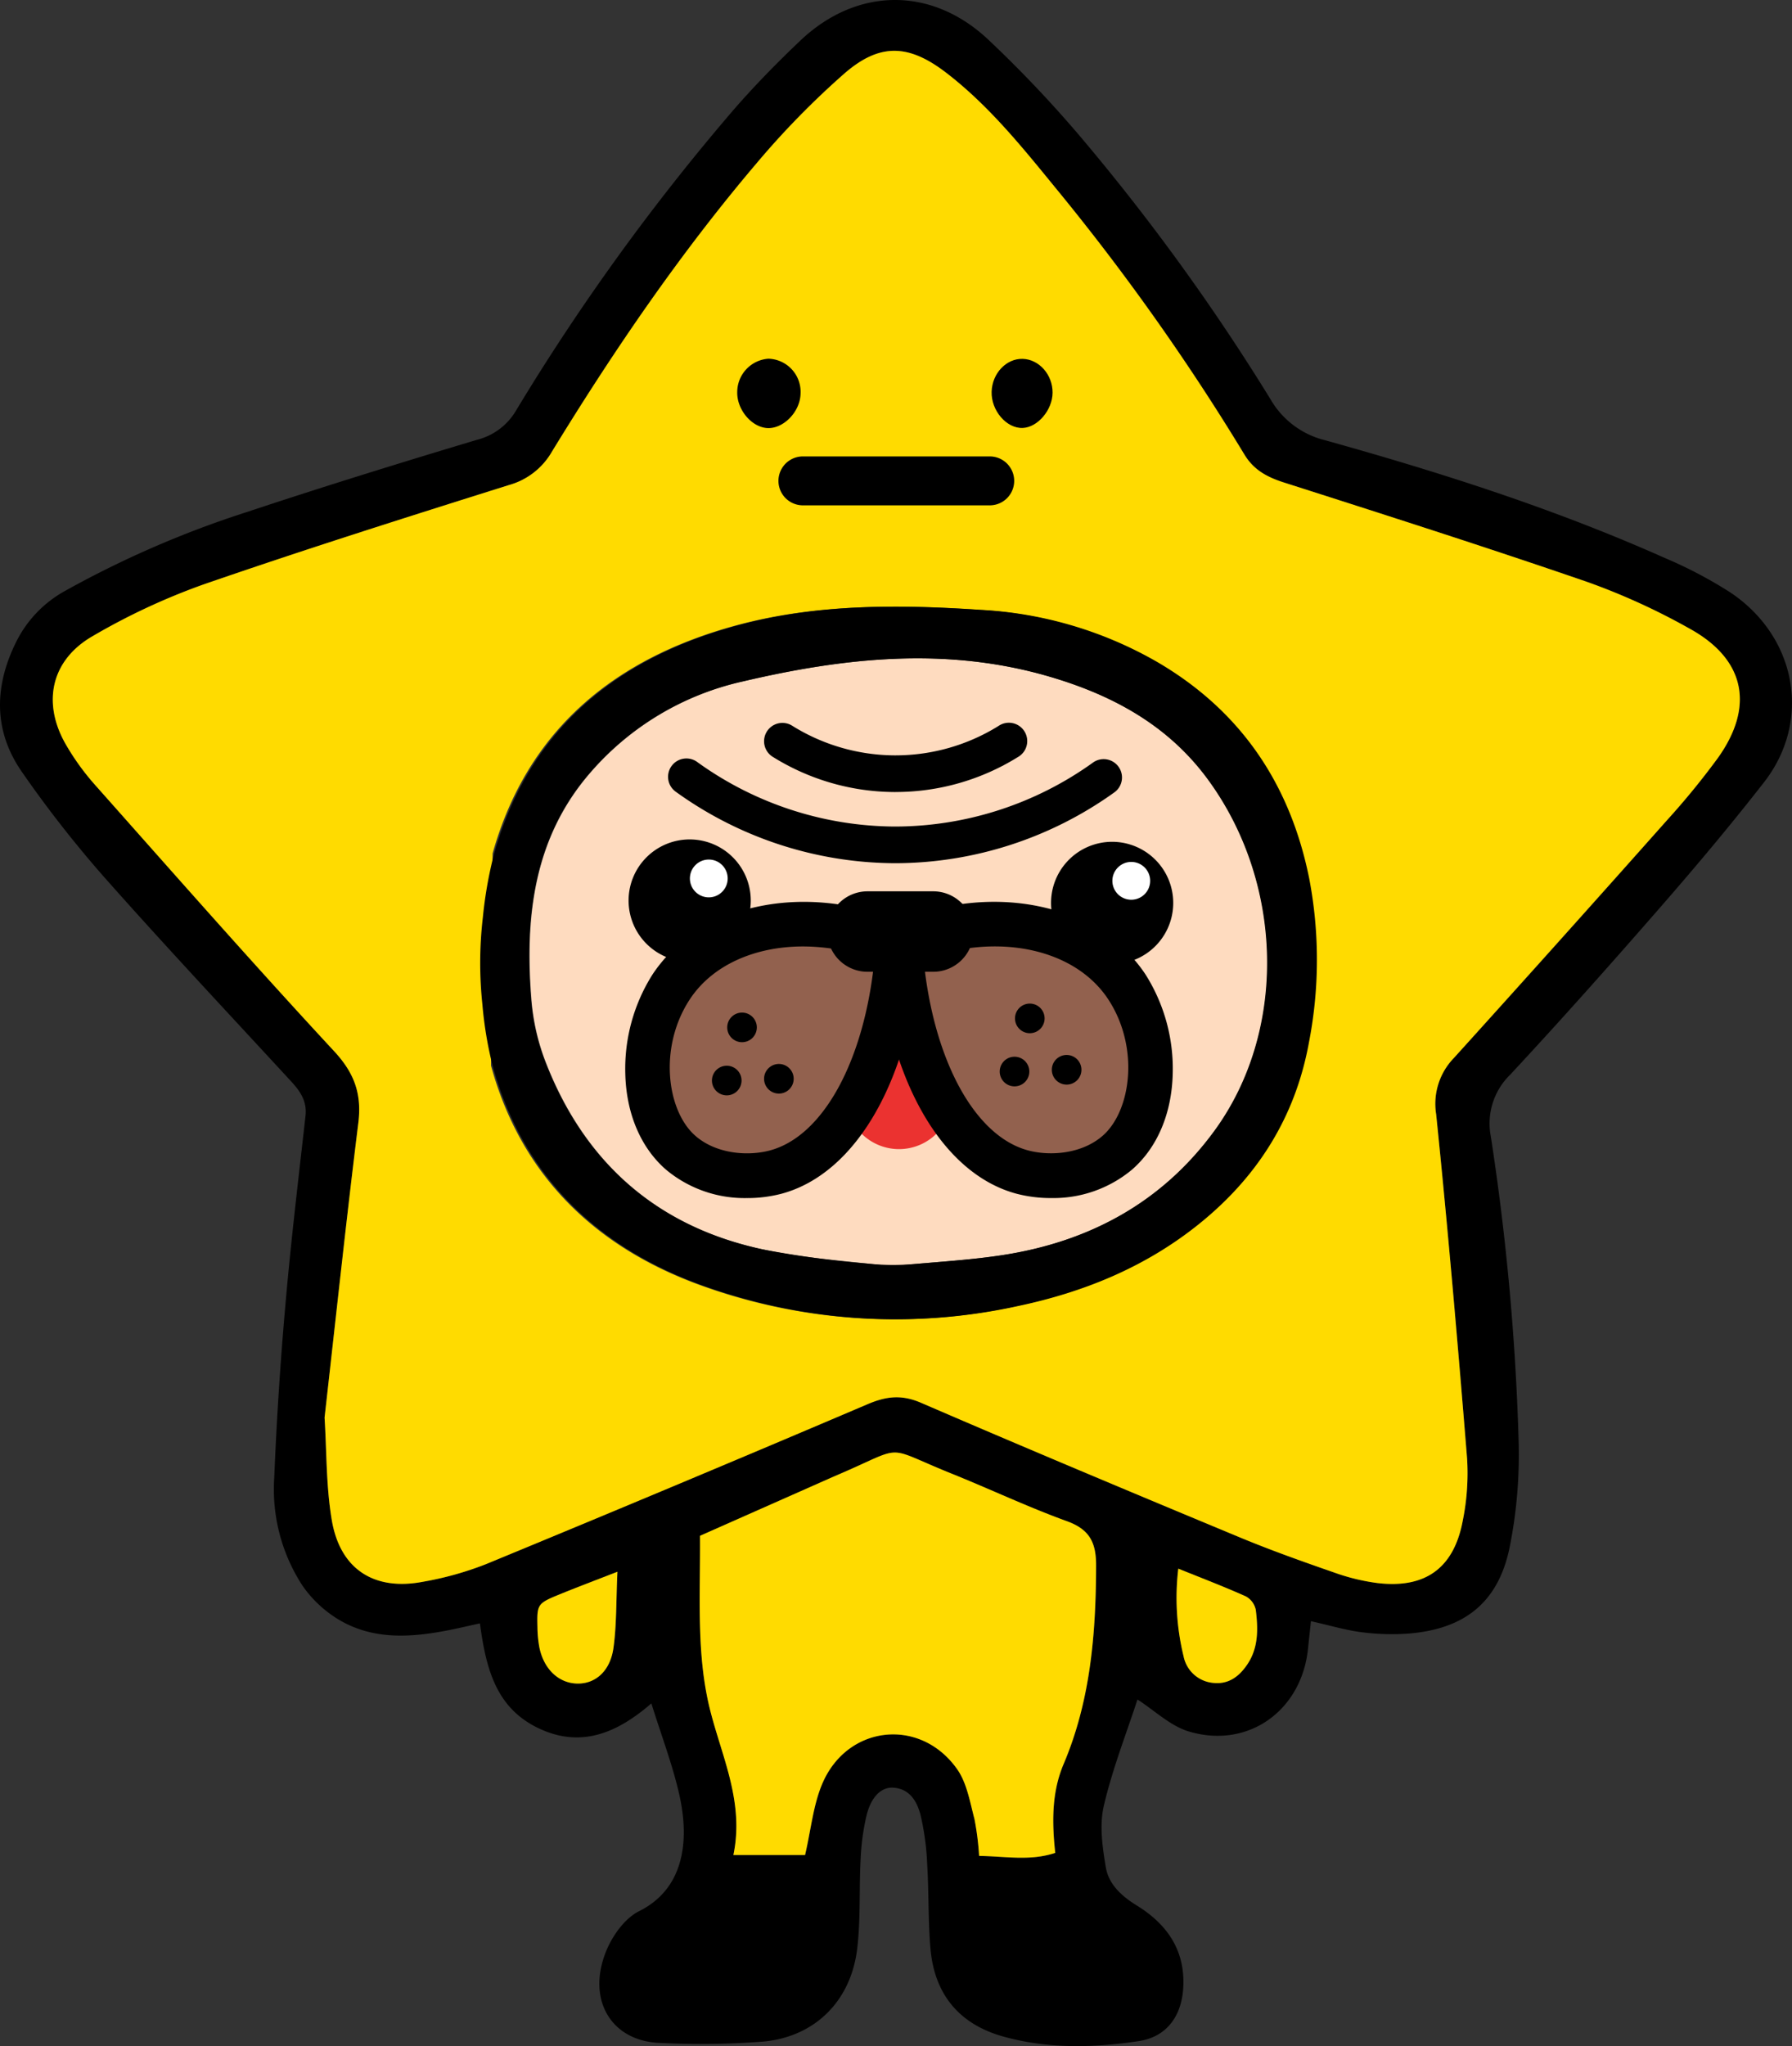
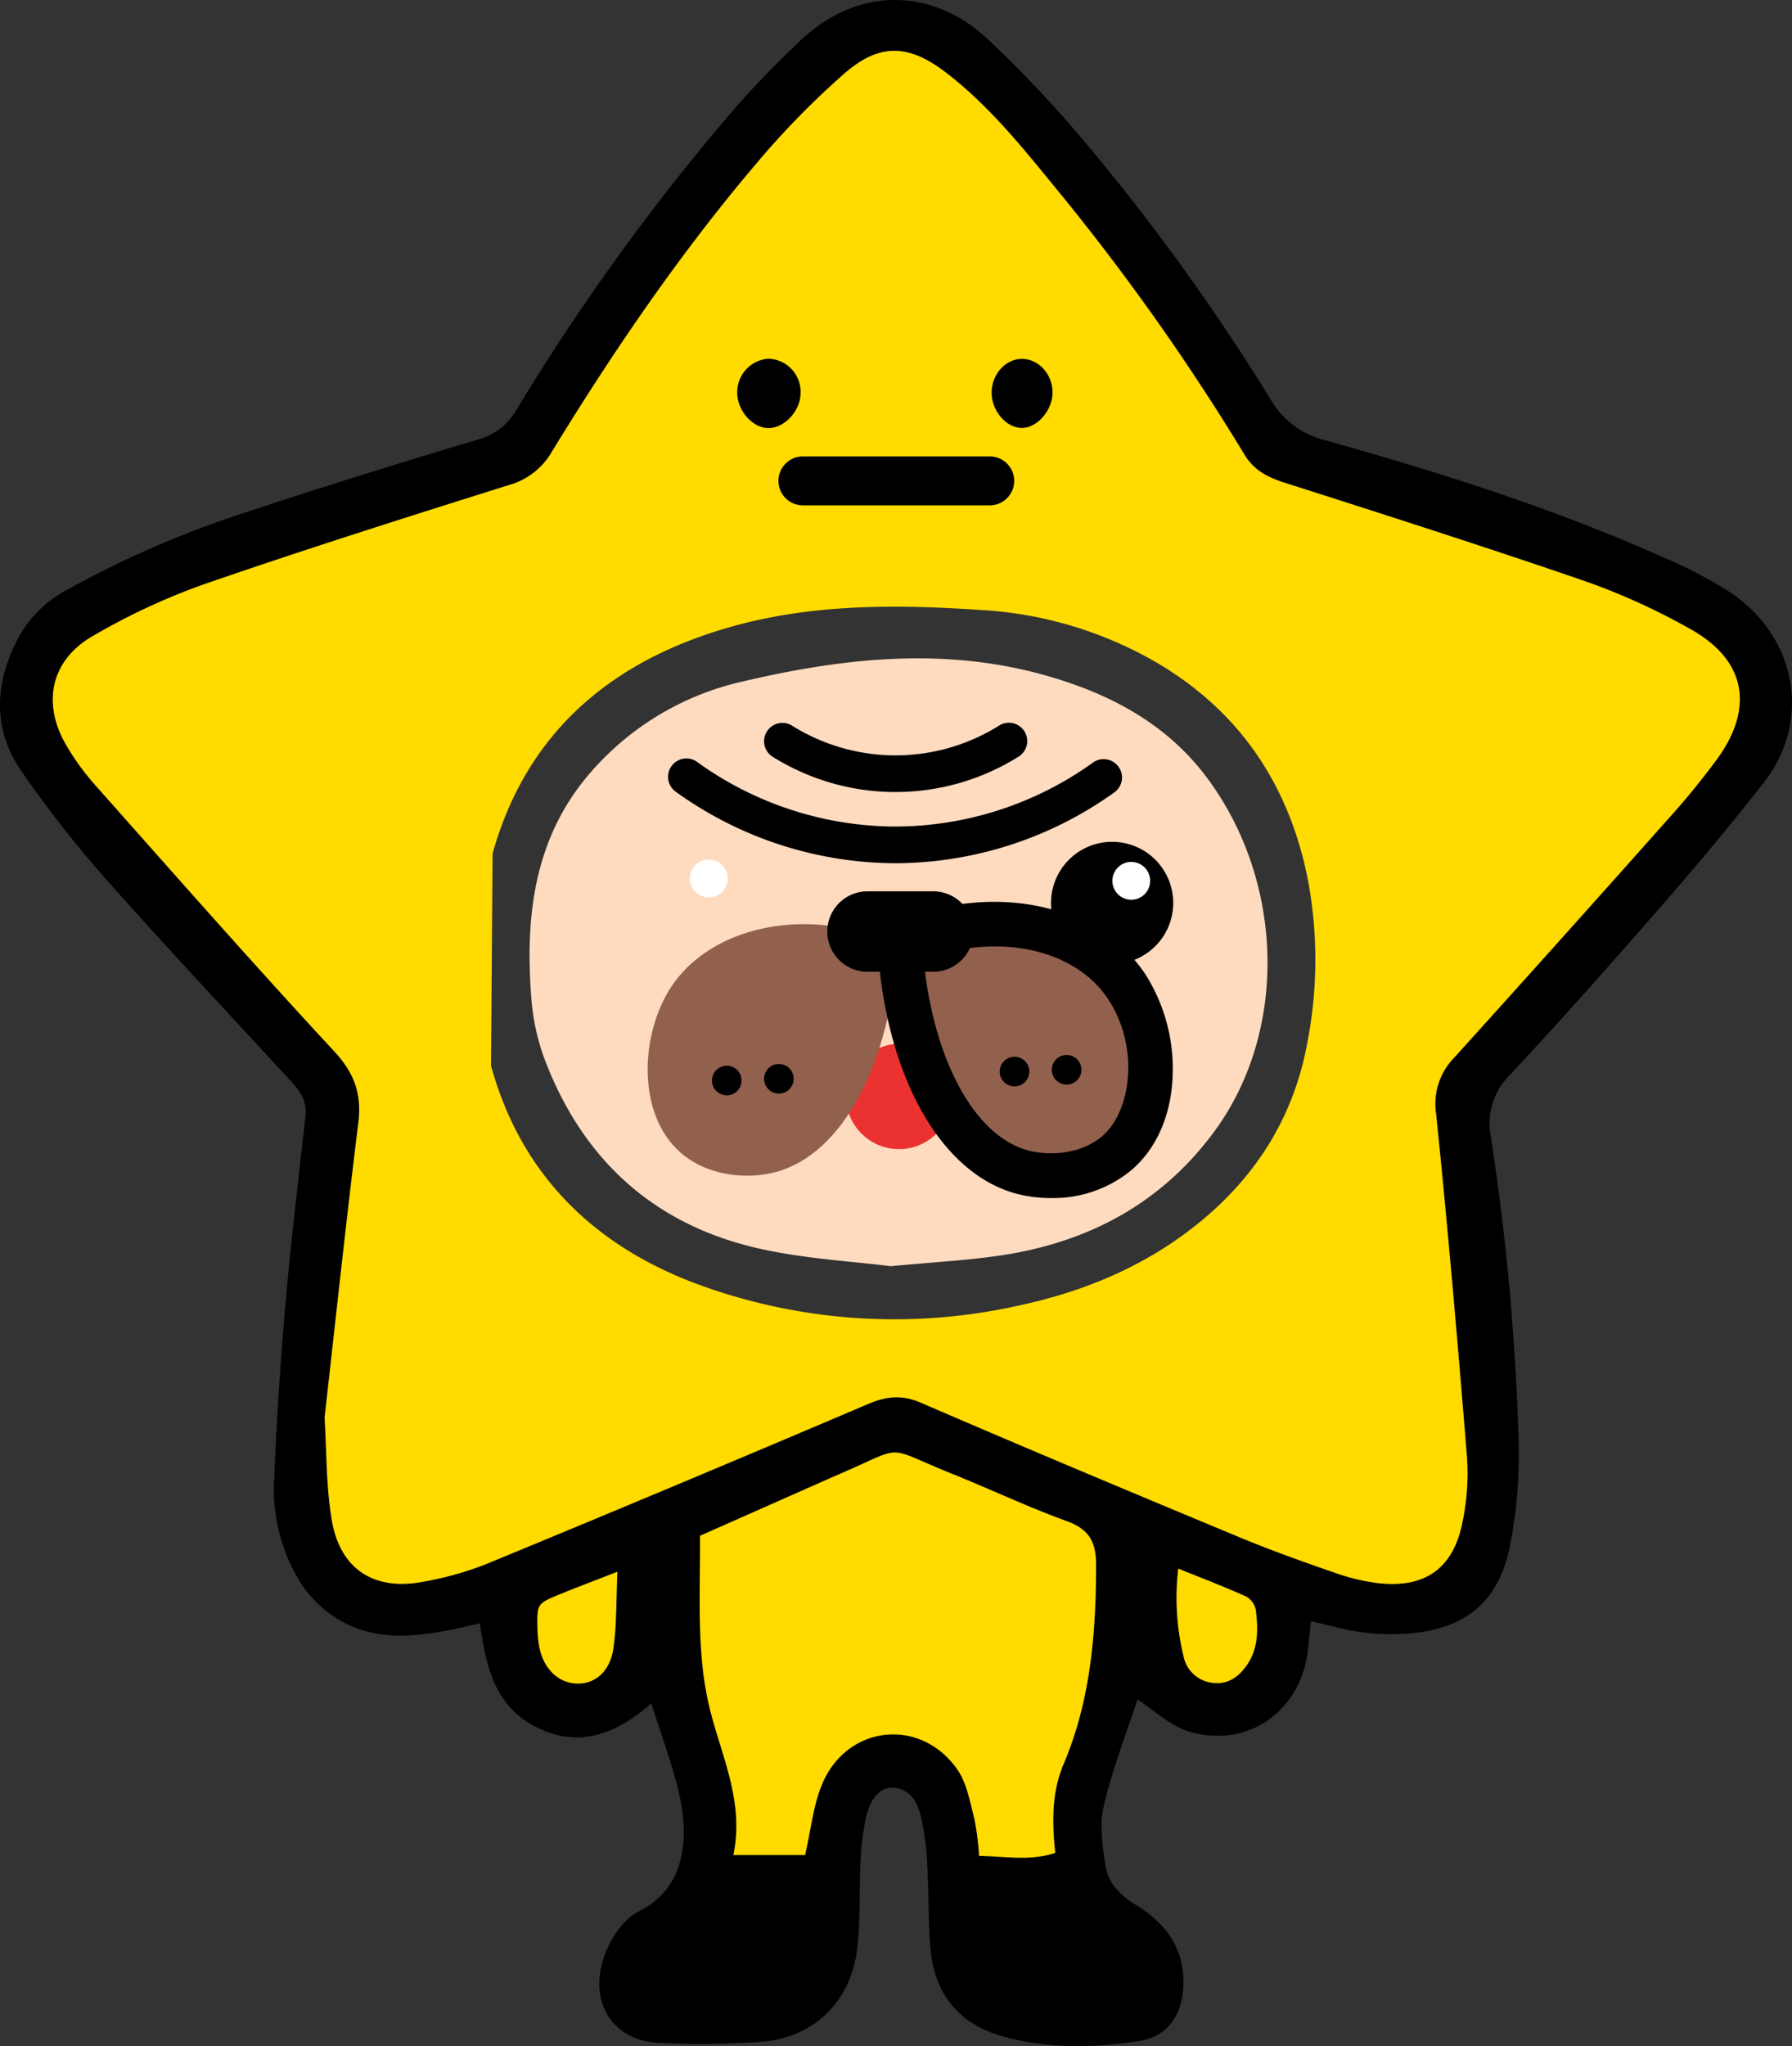
<svg xmlns="http://www.w3.org/2000/svg" id="组_11540" data-name="组 11540" width="322.488" height="368.044" viewBox="0 0 322.488 368.044">
  <rect x="0" y="0" width="322.488" height="368.044" fill="#333333" stroke="none" />
  <defs>
    <clipPath id="clip-path">
      <rect id="矩形_3039" data-name="矩形 3039" width="322.488" height="368.044" fill="none" />
    </clipPath>
  </defs>
  <g id="组_11539" data-name="组 11539" clip-path="url(#clip-path)">
    <path id="路径_35836" data-name="路径 35836" d="M195.015,270.912c-6.82-.863-15.072-1.313-23.049-3.034-19.063-4.115-32.1-15.686-39.1-33.866a39.831,39.831,0,0,1-2.483-10.911c-1.206-14.784.334-29.073,10.5-40.854a50.951,50.951,0,0,1,27.546-16.517c18.281-4.29,36.591-6.27,55.022-.923,11.408,3.309,21.49,8.719,28.7,18.529,13.722,18.683,14.336,45.254,1.184,63.235-9.455,12.926-22.6,19.988-38.262,22.367-6.161.935-12.417,1.244-20.057,1.974" transform="translate(-34.731 -43.155)" fill="#fedbbf" />
    <path id="路径_35837" data-name="路径 35837" d="M235.917,291.611c-.2,1.871-.369,3.42-.53,4.969-1.155,11.126-10.759,18.051-21.426,14.874-3.361-1-6.191-3.787-9.262-5.756-1.966,6.029-4.5,12.46-6.055,19.121-.811,3.482-.254,7.428.357,11.052.517,3.064,2.817,5.177,5.557,6.867,5.334,3.292,8.669,7.869,8.394,14.523-.217,5.267-2.906,9.111-8.024,9.884-8.154,1.231-16.4,1.417-24.438-.841-7.912-2.221-12.346-7.639-13.045-15.813-.425-4.977-.28-10-.58-14.991a47.457,47.457,0,0,0-1.194-8.988c-.62-2.4-1.9-4.771-4.941-4.952-2.128-.127-3.949,1.612-4.787,4.987a42.294,42.294,0,0,0-1.066,7.912c-.285,5.349.018,10.754-.614,16.053-1.113,9.32-7.474,15.768-16.719,16.7a145.13,145.13,0,0,1-18.689.263c-8.756-.252-13.332-7.646-9.794-16.46,1.127-2.808,3.37-5.958,5.952-7.244,7.953-3.961,9.177-12.377,7.221-21.011-1.216-5.362-3.2-10.549-5.015-16.358-6.074,5.251-12.634,8.168-20.406,4.414-7.589-3.665-9.356-10.733-10.447-18.812-1.978.432-3.808.868-5.654,1.23-6.793,1.332-13.6,1.789-19.793-1.928a21.257,21.257,0,0,1-6.492-6.1,31.722,31.722,0,0,1-5.075-19.4Q50,250.01,51.4,234.254c.983-11.2,2.324-22.369,3.579-33.544.292-2.605-.933-4.4-2.564-6.17-11.141-12.086-22.4-24.068-33.308-36.363A207.693,207.693,0,0,1,3.92,138.815c-5.13-7.391-4.974-15.4-.986-23.4a21.258,21.258,0,0,1,8.775-9.125A180.57,180.57,0,0,1,44.58,92.052C58.29,87.5,72.1,83.228,85.942,79.08A11.315,11.315,0,0,0,92.893,73.8a400.81,400.81,0,0,1,39.242-54.185c3.751-4.3,7.766-8.4,11.912-12.331,10.094-9.565,23.5-9.783,33.724-.229a217.412,217.412,0,0,1,16.945,17.876,387.461,387.461,0,0,1,33.9,46.845,15.6,15.6,0,0,0,9.807,7.4c20.811,5.8,41.384,12.364,61.154,21.179a79.13,79.13,0,0,1,11.821,6.216c11.953,7.993,14.676,23.084,6.049,34.148-5.926,7.6-12.136,14.995-18.47,22.262-8.922,10.237-17.95,20.388-27.2,30.326a12.239,12.239,0,0,0-3.488,11.115,444.369,444.369,0,0,1,5.006,54.883,84.721,84.721,0,0,1-1.639,19.11c-2.037,9.791-8.041,14.559-18.009,15.409a41.8,41.8,0,0,1-8.544-.22c-2.8-.342-5.53-1.176-9.183-1.993M58.409,255c.384,6.034.263,12.33,1.3,18.432,1.5,8.837,7.62,12.76,16.389,11.09a58.444,58.444,0,0,0,11.34-3.164q34.43-14.207,68.705-28.786c3.361-1.432,6.121-1.754,9.608-.248,19.028,8.217,38.151,16.219,57.29,24.177,5.6,2.33,11.337,4.364,17.072,6.357a37.3,37.3,0,0,0,7.793,1.894c8.592,1.014,13.74-2.683,15.332-11.211a42.911,42.911,0,0,0,.781-11.2c-1.674-20.65-3.45-41.295-5.565-61.9a11.842,11.842,0,0,1,3.2-10.15q19.281-21.239,38.3-42.713a138.308,138.308,0,0,0,9.165-11.2c6.677-9.311,4.943-17.791-5.041-23.294a118.744,118.744,0,0,0-18.5-8.431C267.509,98.436,249.3,92.621,231.1,86.8c-3.045-.973-5.466-2.24-7.171-5.074a411.854,411.854,0,0,0-34.09-48.072C183.848,26.328,177.878,18.931,170.3,13.1c-6.716-5.163-11.946-5.444-18.357.136A150.392,150.392,0,0,0,136.222,29.3c-13.8,16.237-25.795,33.808-36.909,51.968A12.879,12.879,0,0,1,91.6,87.248c-18.4,5.782-36.8,11.6-55.026,17.9A117.834,117.834,0,0,0,16.7,114.413c-7.487,4.287-9.167,11.938-4.884,19.436a44.3,44.3,0,0,0,5.325,7.375c14.243,16.031,28.406,32.138,42.987,47.857,3.673,3.959,5,7.708,4.356,12.919-2.177,17.548-4.05,35.133-6.073,53m67.568,21.251c.086,11.018-.717,21.443,1.884,31.588,2.157,8.413,6.089,16.448,4.127,25.839h12.9c1.078-4.632,1.467-9.026,3.12-12.878,4.522-10.542,17.64-11.925,24.241-2.573,1.757,2.488,2.306,5.9,3.119,8.96a50.086,50.086,0,0,1,.84,6.652c4.775.061,9.11.965,13.7-.543-.61-5.55-.645-10.917,1.5-15.963,4.854-11.442,5.816-23.458,5.851-35.7.012-4.155-1.157-6.521-5.25-8-7.046-2.553-13.846-5.778-20.806-8.58-12.3-4.952-8.044-5.108-19.959.035-.656.284-1.313.566-1.966.855l-23.293,10.316m86.07,5.908a44.353,44.353,0,0,0,.95,15.768A5.973,5.973,0,0,0,218.2,302.7c2.839.356,4.772-1.109,6.258-3.3,2.045-3.014,1.947-6.439,1.533-9.818a3.585,3.585,0,0,0-1.771-2.419c-3.869-1.741-7.842-3.25-12.176-5m-100.935.559c-4.277,1.67-7.4,2.841-10.479,4.1-3.917,1.6-4.013,1.768-3.911,5.832a20.96,20.96,0,0,0,.354,3.7c.8,3.879,3.443,6.373,6.723,6.477s6-2.176,6.6-6.4c.58-4.147.472-8.39.718-13.711" transform="translate(0 0)" />
    <path id="路径_35838" data-name="路径 35838" d="M61.87,258.332c2.023-17.867,3.9-35.452,6.074-53,.646-5.21-.684-8.96-4.356-12.919C49.006,176.694,34.842,160.587,20.6,144.556a44.272,44.272,0,0,1-5.325-7.376c-4.283-7.5-2.6-15.148,4.884-19.435a117.869,117.869,0,0,1,19.876-9.268c18.229-6.3,36.625-12.116,55.025-17.9a12.876,12.876,0,0,0,7.714-5.984c11.114-18.161,23.1-35.731,36.909-51.968A150.385,150.385,0,0,1,155.4,16.573c6.412-5.58,11.642-5.3,18.358-.137,7.581,5.827,13.551,13.223,19.539,20.555a411.751,411.751,0,0,1,34.089,48.071c1.705,2.834,4.126,4.1,7.171,5.074,18.2,5.816,36.413,11.632,54.481,17.851a118.813,118.813,0,0,1,18.5,8.431c9.984,5.5,11.718,13.984,5.041,23.295a138.438,138.438,0,0,1-9.165,11.2q-19.062,21.434-38.3,42.712a11.843,11.843,0,0,0-3.2,10.15c2.114,20.609,3.891,41.254,5.564,61.9a42.9,42.9,0,0,1-.781,11.2c-1.593,8.529-6.741,12.226-15.333,11.211a37.291,37.291,0,0,1-7.792-1.893c-5.735-1.993-11.469-4.027-17.072-6.358-19.138-7.958-38.261-15.96-57.289-24.176-3.487-1.506-6.247-1.184-9.608.248Q125.337,270.5,90.9,284.69a58.508,58.508,0,0,1-11.34,3.164c-8.769,1.67-14.89-2.253-16.389-11.09-1.034-6.1-.914-12.4-1.3-18.431m29.951-63.32c5.428,19.8,18.814,32.658,37.666,39.491a102.475,102.475,0,0,0,57.058,3.717c11.512-2.443,22.193-6.762,31.554-14.047,11.022-8.577,18.145-19.567,20.65-33.4a77.794,77.794,0,0,0,.054-29.324c-3.4-17-12.28-30.254-27.433-39.076a71.028,71.028,0,0,0-31.562-9.33c-14.691-.981-29.406-1.1-43.677,2.728-21.771,5.846-37.713,18.606-44.023,41.08" transform="translate(-3.462 -3.332)" fill="#ffdb00" />
    <path id="路径_35839" data-name="路径 35839" d="M171.867,371.467l23.292-10.316c.654-.29,1.31-.572,1.967-.855,11.915-5.143,7.664-4.987,19.959-.035,6.96,2.8,13.76,6.027,20.806,8.58,4.093,1.483,5.262,3.849,5.25,8-.035,12.245-1,24.261-5.852,35.7-2.14,5.046-2.1,10.412-1.5,15.963-4.589,1.508-8.924.6-13.7.543a50.111,50.111,0,0,0-.84-6.653c-.814-3.063-1.362-6.471-3.119-8.959-6.6-9.352-19.719-7.969-24.241,2.573-1.653,3.852-2.042,8.246-3.12,12.878h-12.9c1.961-9.391-1.97-17.426-4.127-25.839-2.6-10.146-1.8-20.571-1.884-31.588" transform="translate(-45.89 -95.216)" fill="#ffdb00" />
    <path id="路径_35840" data-name="路径 35840" d="M289.212,384.985c4.334,1.752,8.307,3.261,12.176,5a3.584,3.584,0,0,1,1.771,2.418c.413,3.379.512,6.8-1.534,9.819-1.486,2.191-3.419,3.656-6.258,3.3a5.974,5.974,0,0,1-5.205-4.772,44.367,44.367,0,0,1-.95-15.768" transform="translate(-77.167 -102.826)" fill="#ffdb00" />
    <path id="路径_35841" data-name="路径 35841" d="M146.352,385.747c-.246,5.321-.137,9.564-.717,13.711-.591,4.227-3.314,6.508-6.6,6.4s-5.922-2.6-6.723-6.477a20.959,20.959,0,0,1-.354-3.7c-.1-4.064-.006-4.228,3.911-5.832,3.083-1.262,6.2-2.433,10.479-4.1" transform="translate(-35.24 -103.03)" fill="#ffdb00" />
-     <path id="路径_35842" data-name="路径 35842" d="M118.3,220.423a70.574,70.574,0,0,1,.09-15.673,74.682,74.682,0,0,1,2.031-11.464c6.309-22.474,22.251-35.235,44.023-41.081,14.27-3.831,28.985-3.709,43.676-2.728a71.028,71.028,0,0,1,31.562,9.33c15.153,8.823,24.031,22.077,27.433,39.077a77.793,77.793,0,0,1-.054,29.324c-2.5,13.834-9.628,24.824-20.65,33.4-9.361,7.284-20.042,11.6-31.554,14.047a102.475,102.475,0,0,1-57.058-3.717c-18.851-6.833-32.238-19.694-37.666-39.491a69.154,69.154,0,0,1-1.832-11.026m69.294,46.636a44.329,44.329,0,0,0,8.373.084c5.778-.49,10.815-.836,15.79-1.591,15.666-2.379,28.808-9.441,38.262-22.367,13.152-17.98,12.538-44.553-1.184-63.235-7.2-9.809-17.288-15.219-28.695-18.529-18.431-5.347-36.742-3.366-55.022.923a50.951,50.951,0,0,0-27.546,16.517c-10.165,11.78-11.706,26.067-10.5,40.851a39.529,39.529,0,0,0,2.534,11.046c7.008,18.1,20.03,29.629,39.046,33.733a176.3,176.3,0,0,0,18.942,2.567" transform="translate(-31.491 -39.769)" />
    <path id="路径_35843" data-name="路径 35843" d="M192.415,94.379c-.1,3.3-3.206,6.395-6.131,6.121-2.794-.262-5.334-3.38-5.263-6.462a6.031,6.031,0,0,1,5.621-6,5.965,5.965,0,0,1,5.772,6.343" transform="translate(-48.349 -23.514)" />
    <path id="路径_35844" data-name="路径 35844" d="M254.453,94.184c-.031,3.091-2.667,6.2-5.358,6.315-2.923.129-5.718-3.13-5.608-6.535.107-3.3,2.645-5.971,5.59-5.89,2.962.082,5.409,2.863,5.376,6.11" transform="translate(-65.033 -23.523)" />
    <path id="路径_35845" data-name="路径 35845" d="M279.065,213.031a10.994,10.994,0,1,0,.988,4.54,11,11,0,0,0-.988-4.54" transform="translate(-68.919 -55.171)" />
    <path id="路径_35846" data-name="路径 35846" d="M279.935,214.939a3.4,3.4,0,1,1-3.4-3.4,3.4,3.4,0,0,1,3.4,3.4" transform="translate(-72.952 -56.5)" fill="#fff" />
-     <path id="路径_35847" data-name="路径 35847" d="M175.332,212.447a10.994,10.994,0,1,0,.988,4.54,11,11,0,0,0-.988-4.54" transform="translate(-41.213 -55.015)" />
    <path id="路径_35848" data-name="路径 35848" d="M176.2,214.355a3.4,3.4,0,1,1-3.4-3.4,3.4,3.4,0,0,1,3.4,3.4" transform="translate(-45.246 -56.344)" fill="#fff" />
    <path id="路径_35849" data-name="路径 35849" d="M229.263,120.816H195.341a4.4,4.4,0,0,1,0-8.795h33.921a4.4,4.4,0,0,1,0,8.795" transform="translate(-51 -29.92)" />
    <path id="路径_35850" data-name="路径 35850" d="M205,205.011h-.113A67.91,67.91,0,0,1,165.519,192.2a3.3,3.3,0,1,1,3.873-5.34A61.235,61.235,0,0,0,204.9,198.415h.1a61.218,61.218,0,0,0,35.608-11.557,3.3,3.3,0,0,1,3.873,5.34A67.889,67.889,0,0,1,205,205.011" transform="translate(-43.845 -49.74)" />
    <path id="路径_35851" data-name="路径 35851" d="M211.3,189.875h-.235A41.739,41.739,0,0,1,189.3,183.6a3.3,3.3,0,1,1,3.478-5.605,35.145,35.145,0,0,0,18.328,5.284h.2a35.124,35.124,0,0,0,18.521-5.284,3.3,3.3,0,1,1,3.478,5.6,41.716,41.716,0,0,1-22,6.276" transform="translate(-50.143 -47.408)" />
    <path id="路径_35852" data-name="路径 35852" d="M226.578,267.843a9.566,9.566,0,0,1-18.576,0c-1.235-5.575,3.414-11.667,9.288-11.667s10.517,6.1,9.287,11.667" transform="translate(-55.502 -68.423)" fill="#eb3230" />
    <path id="路径_35853" data-name="路径 35853" d="M204.1,230.557c-16.494-7.416-33.745-3.266-40.863,7.572-5.514,8.395-6.28,22.828,1.744,29.8,4.9,4.263,11.989,4.821,17.042,3.486,12.151-3.211,20.686-19.582,22.077-40.862" transform="translate(-42.474 -60.579)" fill="#92614e" />
-     <path id="路径_35854" data-name="路径 35854" d="M175.441,274.619a22.08,22.08,0,0,1-14.576-5.105c-4.57-3.973-7.174-10.125-7.334-17.323a31.726,31.726,0,0,1,4.865-17.735c8.575-13.055,28.3-16.941,45.886-9.037l2.552,1.147-.182,2.792c-1.53,23.411-11.371,40.877-25.07,44.5a24.367,24.367,0,0,1-6.14.764m10.094-45.262c-8.648,0-16.328,3.324-20.4,9.525-5.662,8.62-4.131,20.07,1.02,24.548,3.755,3.265,9.42,3.674,13.366,2.63,9.633-2.545,17.039-16.186,18.848-34.352a37.343,37.343,0,0,0-12.835-2.351" transform="translate(-41.005 -59.118)" />
    <path id="路径_35855" data-name="路径 35855" d="M220.965,230.557c16.495-7.416,33.745-3.266,40.863,7.572,5.514,8.395,6.28,22.828-1.744,29.8-4.9,4.263-11.99,4.821-17.043,3.486-12.151-3.211-20.686-19.582-22.077-40.862" transform="translate(-59.018 -60.579)" fill="#92614e" />
    <path id="路径_35856" data-name="路径 35856" d="M246.621,274.618a24.346,24.346,0,0,1-6.142-.764c-13.7-3.619-23.539-21.085-25.069-44.5l-.183-2.792,2.553-1.147c17.583-7.905,37.309-4.019,45.885,9.037a31.722,31.722,0,0,1,4.865,17.736c-.16,7.2-2.764,13.349-7.334,17.322a22.083,22.083,0,0,1-14.575,5.105m-22.929-42.911c1.809,18.167,9.215,31.807,18.847,34.352,3.946,1.043,9.612.635,13.368-2.63,5.151-4.478,6.681-15.928,1.02-24.548-6.027-9.177-19.965-12.054-33.235-7.174" transform="translate(-57.486 -59.118)" />
-     <path id="路径_35857" data-name="路径 35857" d="M254.552,248.971a2.664,2.664,0,1,1-2.664-2.664,2.664,2.664,0,0,1,2.664,2.664" transform="translate(-66.565 -65.787)" />
    <path id="路径_35858" data-name="路径 35858" d="M263.6,261.58a2.665,2.665,0,1,1-2.664-2.664,2.664,2.664,0,0,1,2.664,2.664" transform="translate(-68.983 -69.154)" />
    <path id="路径_35859" data-name="路径 35859" d="M250.8,262.014a2.664,2.664,0,1,1-2.664-2.664,2.664,2.664,0,0,1,2.664,2.664" transform="translate(-65.564 -69.27)" />
-     <path id="路径_35860" data-name="路径 35860" d="M183.891,251.179a2.664,2.664,0,1,1-2.664-2.664,2.664,2.664,0,0,1,2.664,2.664" transform="translate(-47.692 -66.376)" />
    <path id="路径_35861" data-name="路径 35861" d="M192.941,263.788a2.664,2.664,0,1,1-2.663-2.664,2.664,2.664,0,0,1,2.663,2.664" transform="translate(-50.11 -69.744)" />
    <path id="路径_35862" data-name="路径 35862" d="M180.14,264.222a2.664,2.664,0,1,1-2.664-2.664,2.664,2.664,0,0,1,2.664,2.664" transform="translate(-46.691 -69.86)" />
    <path id="路径_35863" data-name="路径 35863" d="M223.672,230.663H211.84a3.2,3.2,0,0,1,0-6.409h11.831a3.2,3.2,0,1,1,0,6.409" transform="translate(-55.725 -59.896)" fill="#92614e" />
    <path id="路径_35864" data-name="路径 35864" d="M222.2,233.225H210.371a7.235,7.235,0,1,1,0-14.471H222.2a7.235,7.235,0,0,1,0,14.471" transform="translate(-54.256 -58.427)" />
  </g>
</svg>